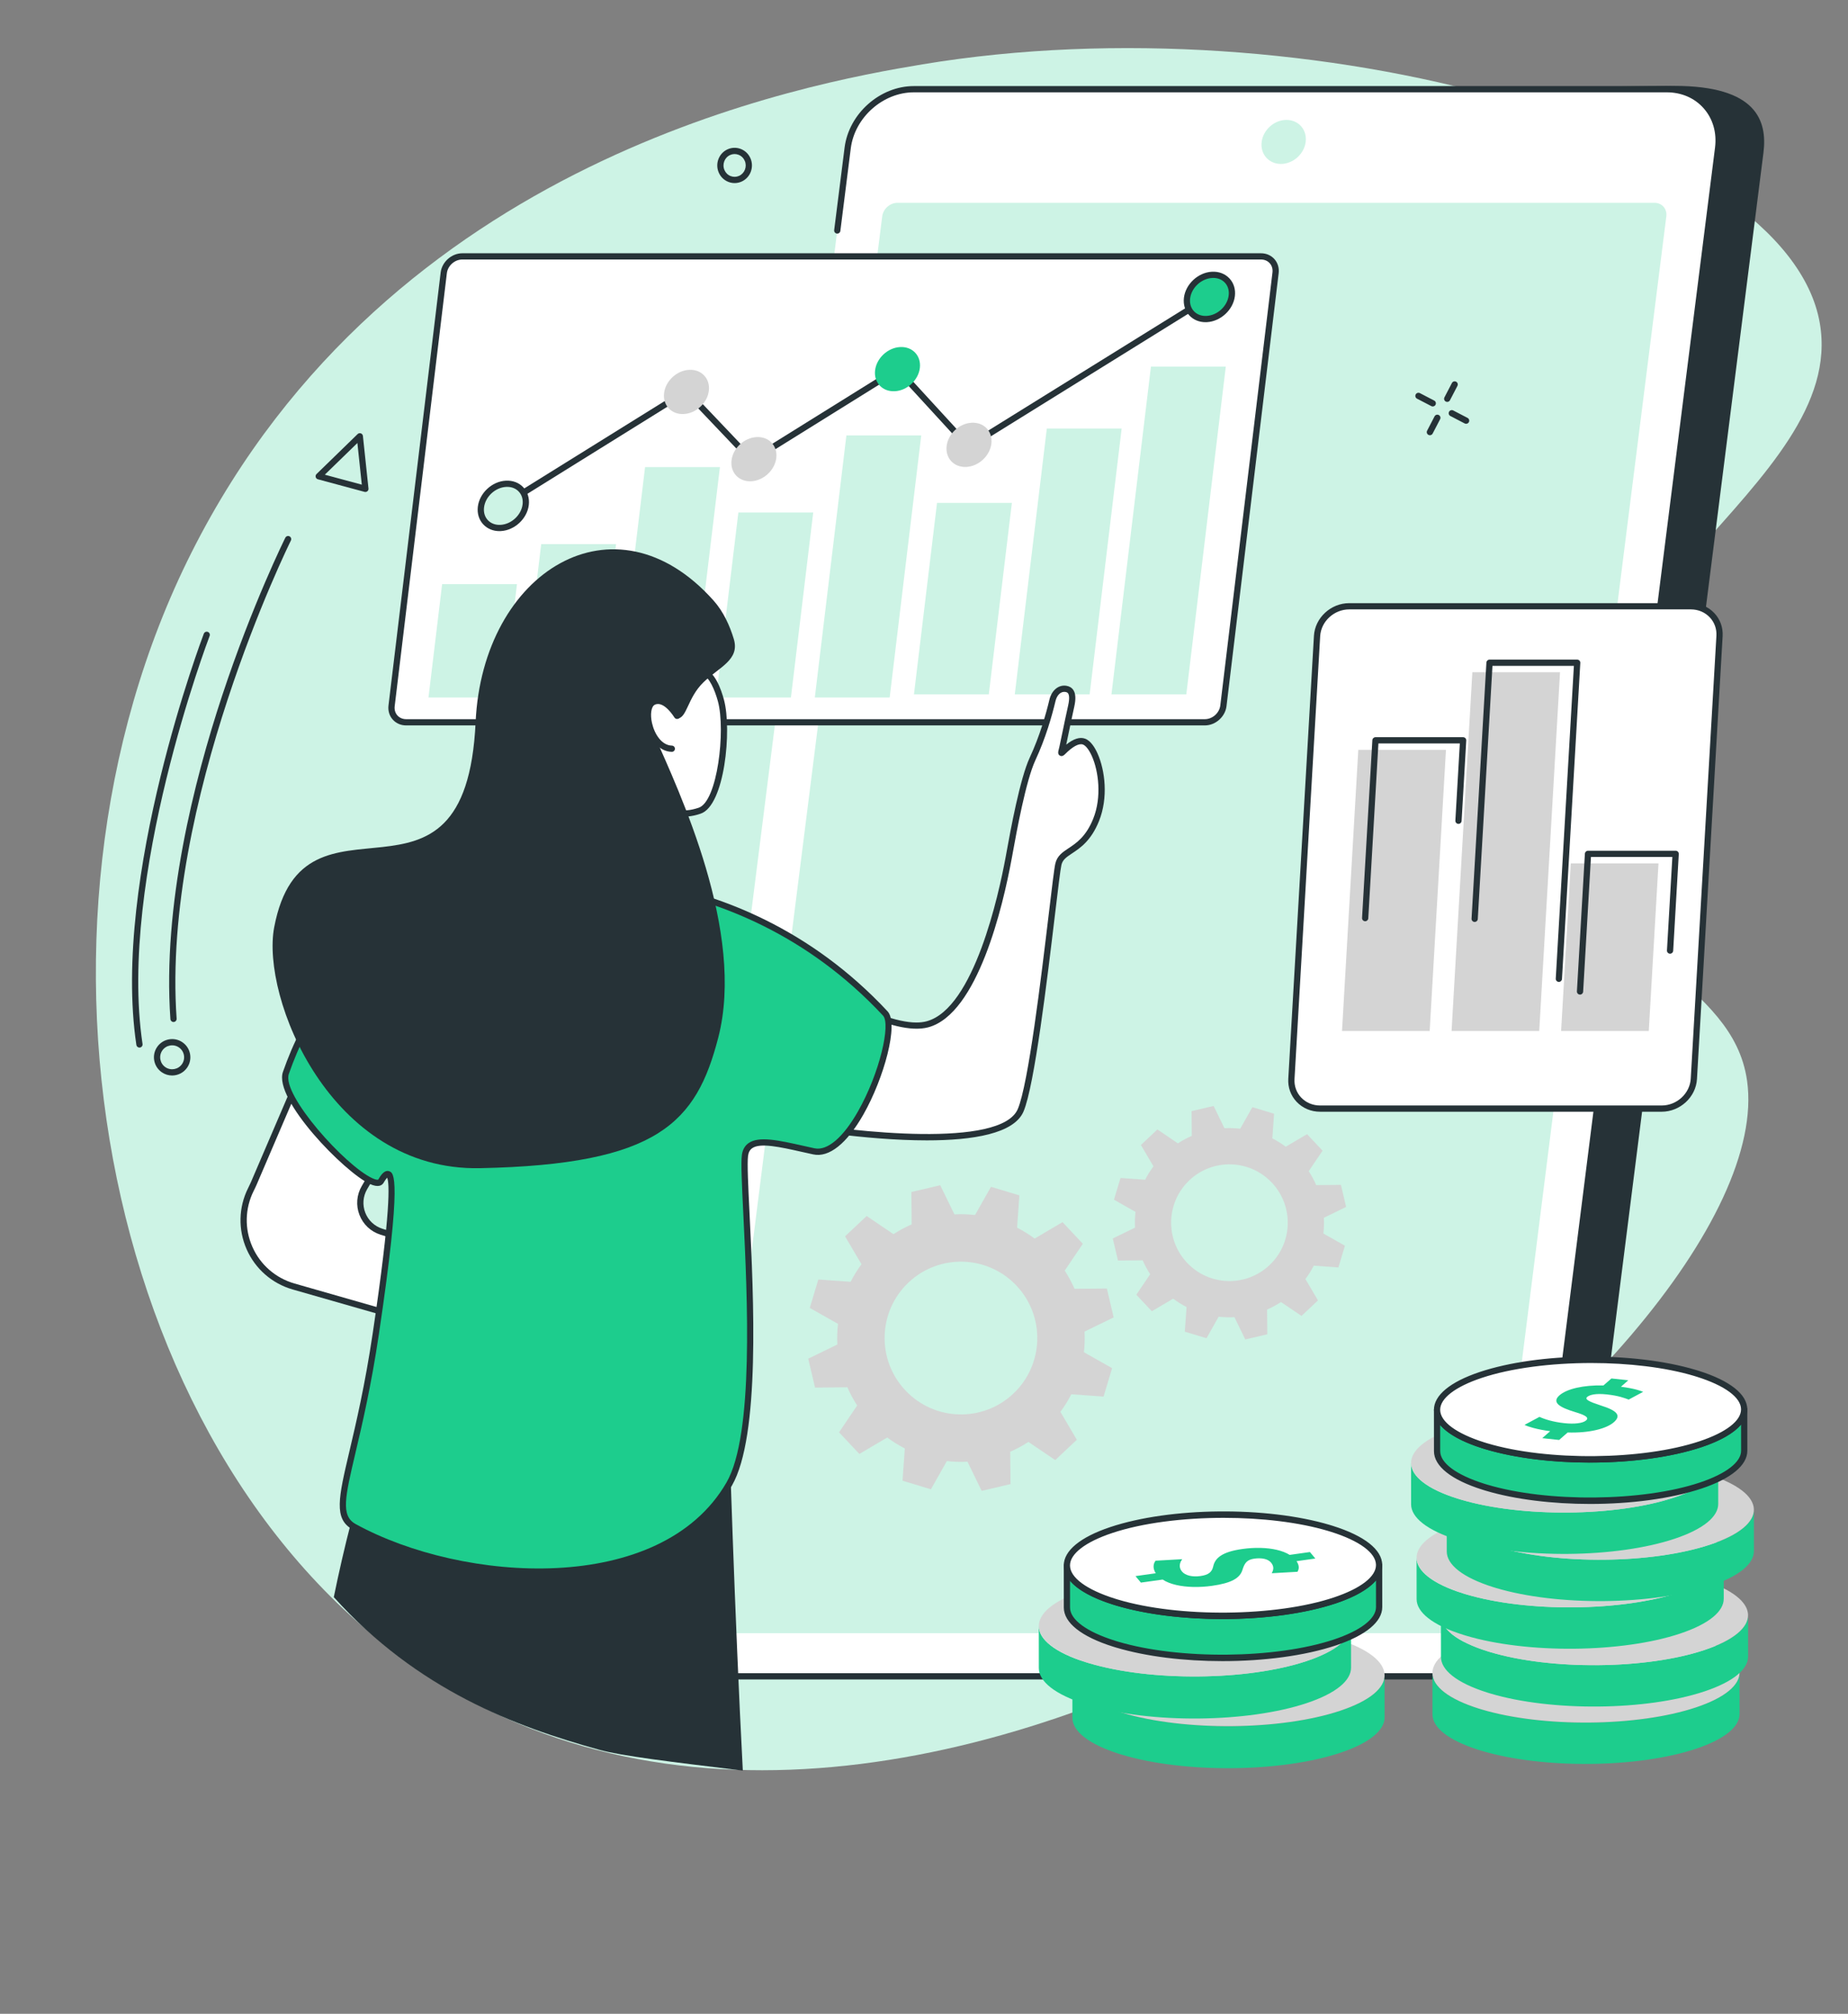
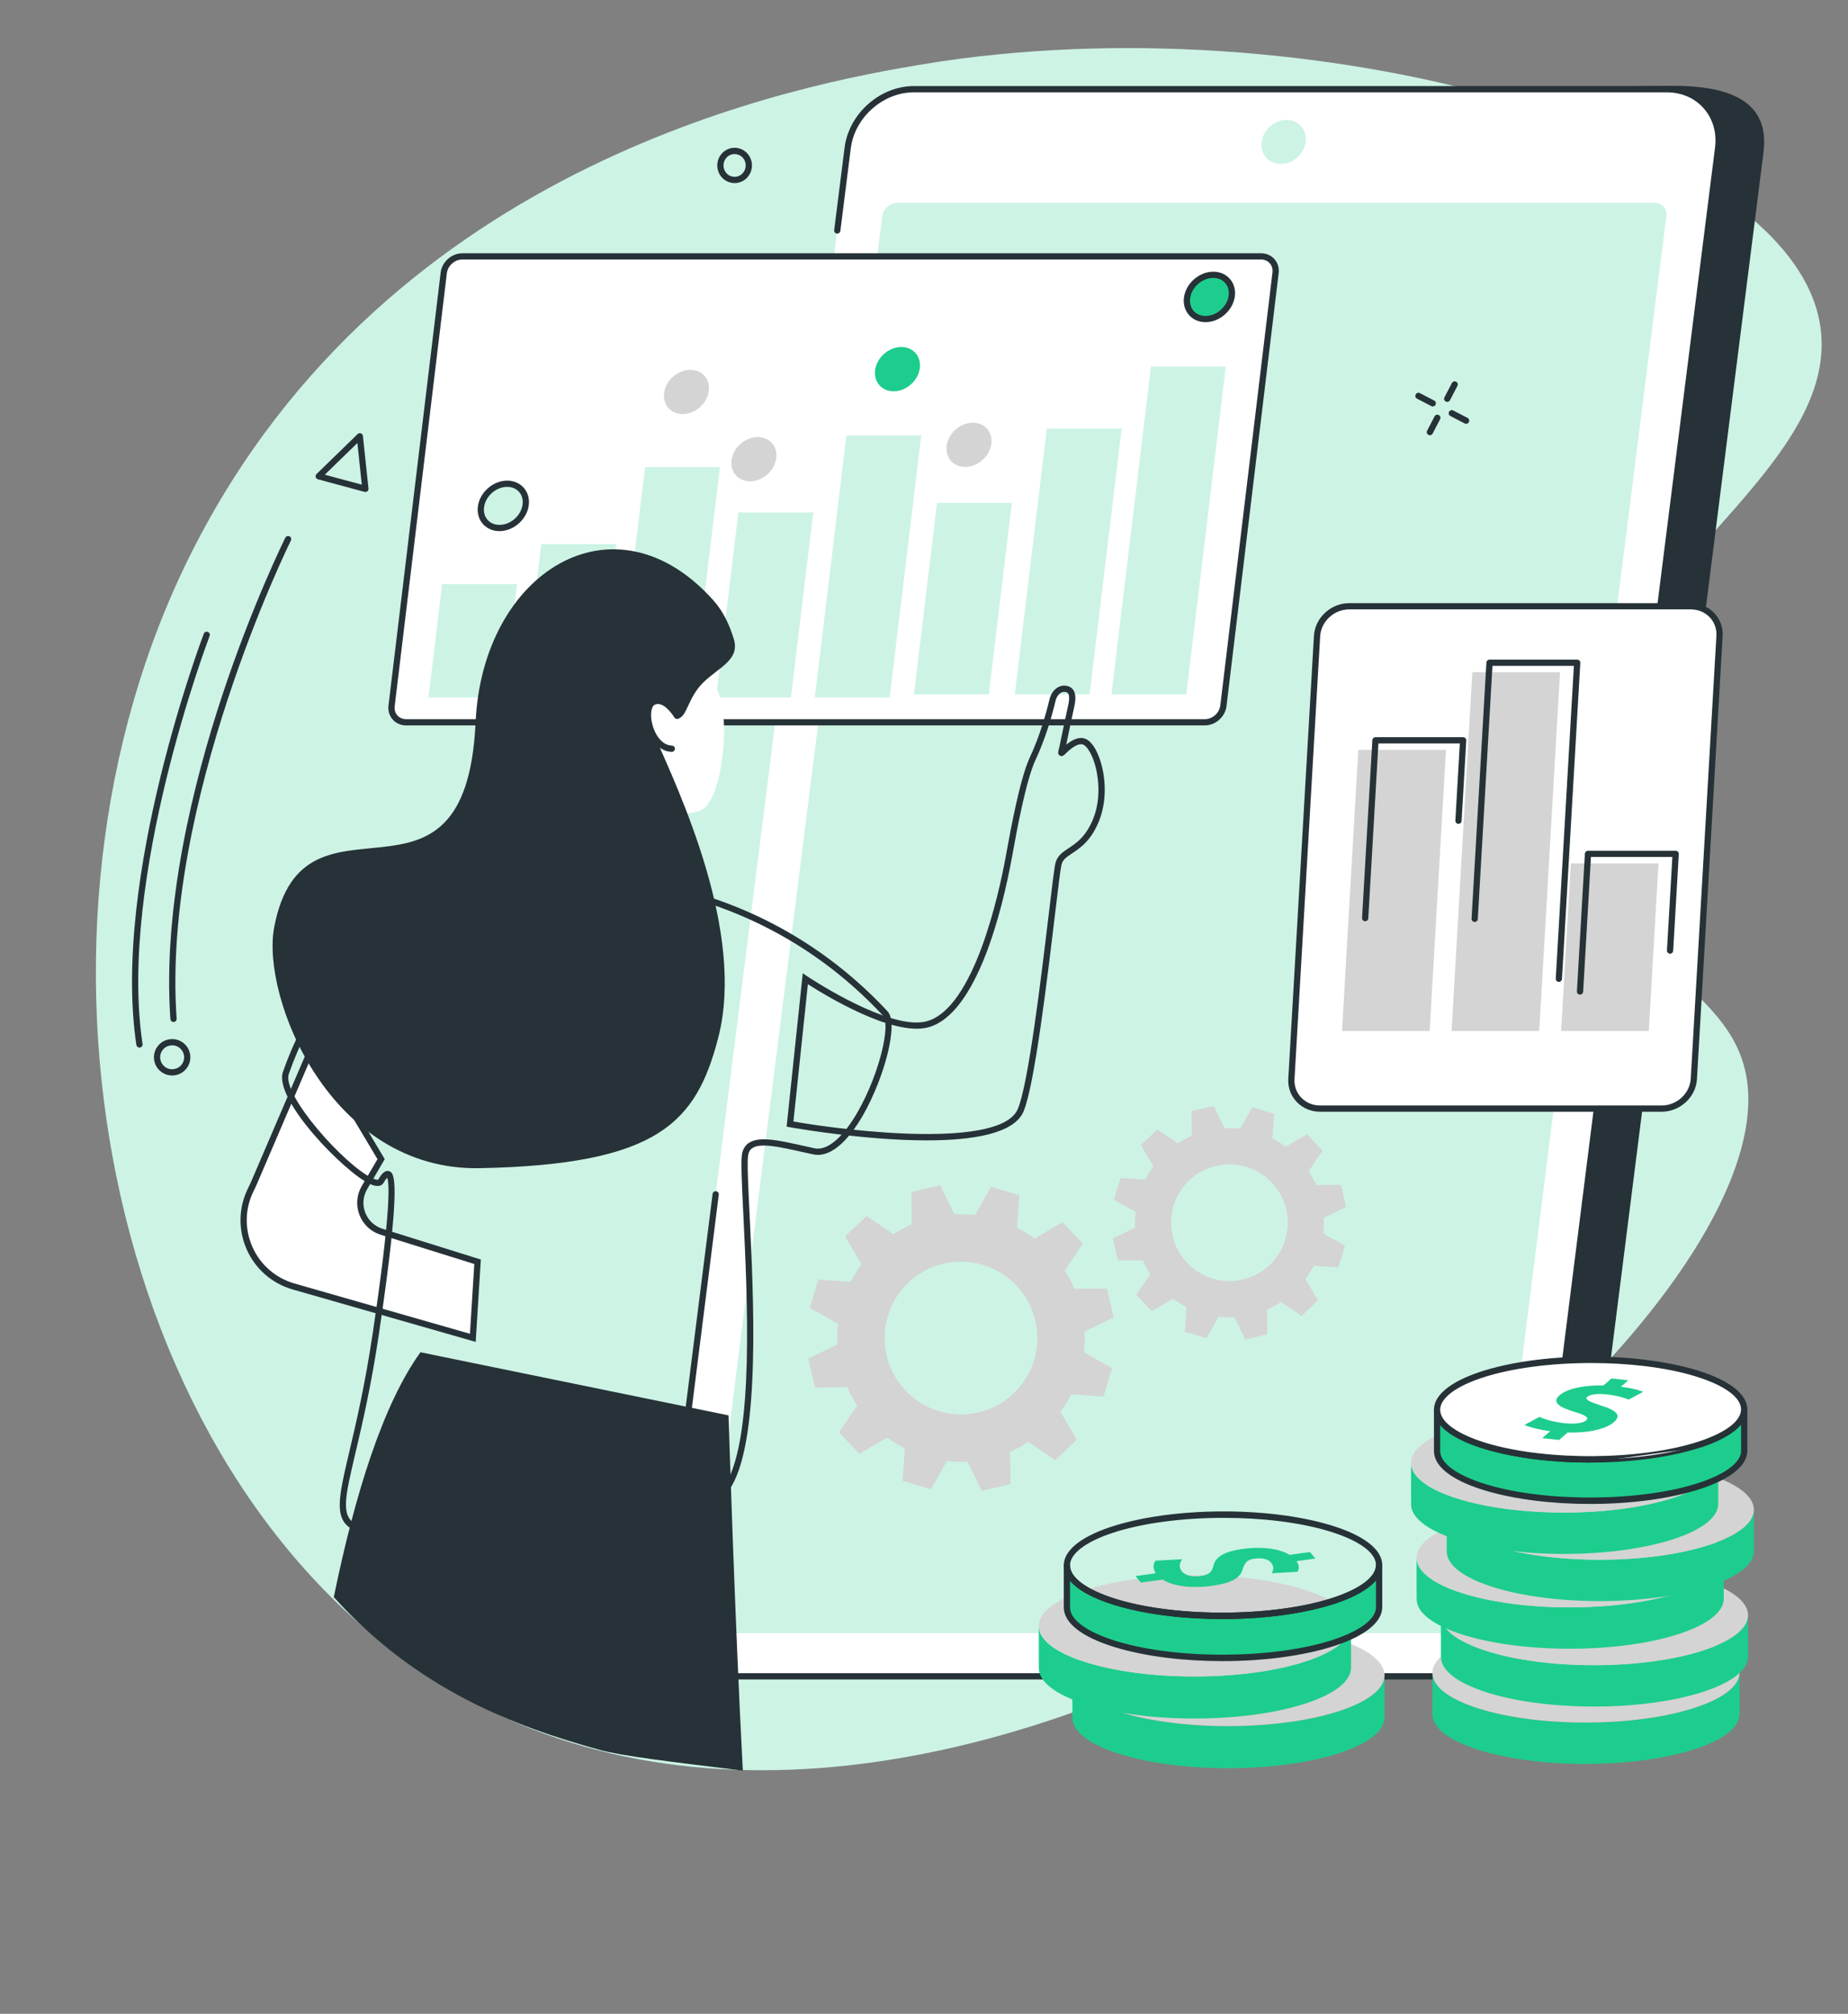
<svg xmlns="http://www.w3.org/2000/svg" fill="#263237" height="2136.4" preserveAspectRatio="xMidYMid meet" version="1" viewBox="230.4 285.0 1960.9 2136.4" width="1960.9" zoomAndPan="magnify">
  <rect x="230.4" y="285.0" width="1960.9" height="2136.4" fill="#808080" stroke="none" />
  <g>
    <g id="change1_1">
      <path d="M 1209.43 353.23 C 1086.289 373.695 644.309 452.633 433.699 870.961 C 230.449 1274.691 341.125 1840.961 686.125 2063.801 C 1239.82 2421.441 2125.125 1718.852 2084.195 1431.441 C 2068.867 1323.82 1928.102 1305.449 1904.441 1158.492 C 1867.031 926.145 2191.301 800.637 2161.379 627.816 C 2126.848 428.375 1619.867 285.043 1209.43 353.23" fill="#cdf3e5" />
    </g>
    <g id="change2_1">
      <path d="M 1834.637 2063.379 L 1793.762 2066.359 L 1035.691 2063.379 C 1001.262 2063.379 976.875 2035.559 981.223 2001.238 L 1177.941 447.109 C 1182.293 412.789 1213.723 384.969 1248.152 384.969 L 2006.996 376.109 C 2094.09 376.109 2105.91 412.789 2101.57 447.109 L 1904.844 2001.238 C 1900.504 2035.559 1869.062 2063.379 1834.637 2063.379" fill="inherit" />
    </g>
    <g id="change3_1">
      <path d="M 1786.562 2063.379 L 987.617 2063.379 C 953.188 2063.379 928.801 2035.469 933.145 2001.039 L 1129.871 441.969 C 1134.211 407.547 1165.652 379.629 1200.07 379.629 L 1999.027 379.629 C 2033.445 379.629 2057.836 407.547 2053.492 441.969 L 1856.766 2001.039 C 1852.422 2035.469 1820.992 2063.379 1786.562 2063.379" fill="#ffffff" />
    </g>
    <g id="change1_2">
      <path d="M 978.672 2003.191 L 1166.508 514.543 C 1167.508 506.594 1174.77 500.152 1182.719 500.152 L 1985.957 500.152 C 1993.91 500.152 1999.539 506.594 1998.523 514.543 L 1810.684 2003.191 C 1809.691 2011.141 1802.438 2017.582 1794.488 2017.582 L 991.246 2017.582 C 983.301 2017.582 977.668 2011.141 978.672 2003.191" fill="#cdf3e5" />
    </g>
    <g id="change1_3">
      <path d="M 1589.547 458.914 C 1576.648 458.914 1567.516 448.461 1569.133 435.562 C 1570.77 422.668 1582.543 412.215 1595.441 412.215 C 1608.336 412.215 1617.469 422.668 1615.844 435.562 C 1614.219 448.461 1602.445 458.914 1589.547 458.914" fill="#cdf3e5" />
    </g>
    <g id="change2_2">
      <path d="M 1786.559 2066.688 L 987.621 2066.688 C 970.098 2066.688 954.434 2059.871 943.516 2047.488 C 932.477 2034.969 927.629 2018.328 929.863 2000.629 L 986.52 1551.617 C 986.75 1549.797 988.387 1548.527 990.219 1548.75 C 992.031 1548.98 993.316 1550.629 993.086 1552.449 L 936.43 2001.461 C 934.438 2017.25 938.715 2032.039 948.48 2043.109 C 958.121 2054.051 972.023 2060.07 987.621 2060.07 L 1786.559 2060.07 C 1819.328 2060.07 1849.359 2033.41 1853.488 2000.629 L 2050.211 441.555 C 2052.203 425.766 2047.93 410.977 2038.156 399.902 C 2028.516 388.961 2014.613 382.941 1999.02 382.941 L 1200.07 382.941 C 1167.312 382.941 1137.293 409.609 1133.152 442.391 L 1122.102 529.93 C 1121.883 531.742 1120.23 533.02 1118.414 532.809 C 1116.59 532.574 1115.312 530.922 1115.543 529.109 L 1126.59 441.555 C 1131.133 405.586 1164.09 376.32 1200.07 376.32 L 1999.02 376.32 C 2016.543 376.32 2032.203 383.137 2043.121 395.527 C 2054.156 408.047 2059.016 424.684 2056.777 442.379 L 1860.055 2001.461 C 1855.508 2037.43 1822.547 2066.688 1786.559 2066.688" fill="inherit" />
    </g>
    <g id="change3_2">
      <path d="M 2024.465 928.168 L 1662.082 928.168 C 1644.219 928.168 1628.934 942.297 1627.922 959.727 L 1600.691 1429.547 C 1599.684 1446.969 1613.344 1461.098 1631.191 1461.098 L 1993.574 1461.098 C 2011.434 1461.098 2026.734 1446.969 2027.742 1429.547 L 2054.977 959.727 C 2055.984 942.297 2042.324 928.168 2024.465 928.168" fill="#ffffff" />
    </g>
    <g id="change2_3">
      <path d="M 1662.086 931.48 C 1645.969 931.48 1632.141 944.238 1631.219 959.914 L 1603.996 1429.738 C 1603.57 1437.109 1606.07 1444.07 1611.031 1449.328 C 1616.188 1454.789 1623.348 1457.789 1631.191 1457.789 L 1993.578 1457.789 C 2009.684 1457.789 2023.527 1445.039 2024.438 1429.359 L 2051.668 959.535 C 2052.098 952.16 2049.598 945.199 2044.633 939.945 C 2039.48 934.488 2032.332 931.48 2024.461 931.48 Z M 1993.578 1464.406 L 1631.191 1464.406 C 1621.504 1464.406 1612.637 1460.668 1606.207 1453.867 C 1599.992 1447.27 1596.848 1438.566 1597.391 1429.359 L 1624.609 959.535 C 1625.723 940.41 1642.535 924.863 1662.086 924.863 L 2024.461 924.863 C 2034.16 924.863 2043.027 928.602 2049.445 935.398 C 2055.672 942.004 2058.805 950.707 2058.273 959.914 L 2031.043 1429.738 C 2029.93 1448.859 2013.133 1464.406 1993.578 1464.406" fill="inherit" />
    </g>
    <g id="change4_1">
      <path d="M 1747.414 1378.773 L 1654.395 1378.773 L 1671.684 1080.484 L 1764.703 1080.484 L 1747.414 1378.773" fill="#d4d4d4" />
    </g>
    <g id="change4_2">
      <path d="M 1863.668 1378.77 L 1770.645 1378.77 L 1792.707 998.16 L 1885.73 998.16 L 1863.668 1378.77" fill="#d4d4d4" />
    </g>
    <g id="change4_3">
      <path d="M 1979.91 1378.773 L 1886.883 1378.773 L 1897.188 1200.941 L 1990.215 1200.941 L 1979.91 1378.773" fill="#d4d4d4" />
    </g>
    <g id="change2_4">
      <path d="M 1678.977 1262.324 C 1678.91 1262.324 1678.844 1262.312 1678.777 1262.312 C 1676.961 1262.215 1675.559 1260.648 1675.668 1258.828 L 1686.594 1070.195 C 1686.703 1068.441 1688.148 1067.082 1689.902 1067.082 L 1782.922 1067.082 C 1783.828 1067.082 1784.707 1067.453 1785.332 1068.113 C 1785.957 1068.781 1786.285 1069.68 1786.23 1070.59 L 1781.289 1155.926 C 1781.176 1157.746 1779.598 1159.102 1777.781 1159.039 C 1775.961 1158.93 1774.57 1157.359 1774.68 1155.543 L 1779.414 1073.691 L 1693.023 1073.691 L 1682.273 1259.199 C 1682.176 1260.965 1680.719 1262.324 1678.977 1262.324" fill="inherit" />
    </g>
    <g id="change2_5">
      <path d="M 1884.5 1326.699 C 1884.441 1326.699 1884.371 1326.699 1884.312 1326.688 C 1882.5 1326.582 1881.098 1325.012 1881.203 1323.188 L 1900.438 991.375 L 1814.047 991.375 L 1798.473 1259.953 C 1798.367 1261.766 1796.777 1263.16 1794.977 1263.066 C 1793.152 1262.961 1791.758 1261.395 1791.863 1259.566 L 1807.613 987.879 C 1807.719 986.133 1809.168 984.766 1810.914 984.766 L 1903.949 984.766 C 1904.852 984.766 1905.727 985.141 1906.348 985.805 C 1906.98 986.461 1907.297 987.352 1907.25 988.262 L 1887.801 1323.574 C 1887.707 1325.328 1886.246 1326.699 1884.5 1326.699" fill="inherit" />
    </g>
    <g id="change2_6">
      <path d="M 1906.961 1340.156 C 1906.898 1340.156 1906.836 1340.156 1906.762 1340.156 C 1904.949 1340.047 1903.539 1338.477 1903.652 1336.656 L 1912.117 1190.641 C 1912.219 1188.902 1913.66 1187.531 1915.414 1187.531 L 2008.449 1187.531 C 2009.352 1187.531 2010.227 1187.902 2010.844 1188.57 C 2011.473 1189.223 2011.793 1190.125 2011.746 1191.039 L 2005.797 1293.629 C 2005.699 1295.457 2004.105 1296.828 2002.305 1296.738 C 2000.488 1296.637 1999.082 1295.066 1999.195 1293.246 L 2004.934 1194.148 L 1918.547 1194.148 L 1910.266 1337.035 C 1910.156 1338.797 1908.699 1340.156 1906.961 1340.156" fill="inherit" />
    </g>
    <g id="change4_4">
      <path d="M 1194.559 1645.441 C 1227.148 1614.789 1278.41 1616.398 1309.059 1649.012 C 1339.711 1681.629 1338.141 1732.91 1305.551 1763.559 C 1272.961 1794.199 1221.699 1792.602 1191.051 1759.98 C 1160.398 1727.359 1161.98 1676.078 1194.559 1645.441 Z M 1120.711 1804.52 L 1142.262 1827.461 L 1171.871 1810.012 C 1177.809 1814.43 1184.031 1818.309 1190.488 1821.602 L 1188.07 1855.852 L 1218.199 1864.941 L 1235.109 1835.012 C 1242.371 1835.84 1249.691 1836.07 1256.988 1835.691 L 1272.039 1866.621 L 1302.66 1859.43 L 1302.34 1825.09 C 1308.988 1822.211 1315.441 1818.73 1321.641 1814.691 L 1350.109 1833.961 L 1373.031 1812.398 L 1355.578 1782.781 C 1359.988 1776.84 1363.859 1770.621 1367.141 1764.16 L 1401.379 1766.602 L 1410.449 1736.461 L 1380.531 1719.531 C 1381.359 1712.262 1381.578 1704.941 1381.199 1697.641 L 1412.102 1682.602 L 1404.898 1651.961 L 1370.57 1652.262 C 1367.691 1645.609 1364.211 1639.16 1360.172 1632.949 L 1379.398 1604.469 L 1357.852 1581.531 L 1328.25 1598.98 C 1322.301 1594.559 1316.078 1590.68 1309.629 1587.398 L 1312.039 1553.141 L 1281.922 1544.051 L 1265.012 1573.98 C 1257.738 1573.148 1250.422 1572.922 1243.121 1573.301 L 1228.078 1542.371 L 1197.449 1549.559 L 1197.77 1583.898 C 1191.121 1586.781 1184.672 1590.262 1178.469 1594.301 L 1150 1575.039 L 1127.078 1596.59 L 1144.539 1626.211 C 1140.121 1632.148 1136.25 1638.379 1132.969 1644.828 L 1098.73 1642.391 L 1089.66 1672.531 L 1119.578 1689.461 C 1118.762 1696.73 1118.531 1704.051 1118.91 1711.359 L 1088.012 1726.391 L 1095.219 1757.031 L 1129.539 1756.73 C 1132.422 1763.379 1135.91 1769.84 1139.949 1776.039 L 1120.711 1804.52" fill="#d4d4d4" />
    </g>
    <g id="change4_5">
      <path d="M 1492.562 1537.008 C 1517.465 1513.609 1556.621 1514.828 1580.027 1539.746 C 1603.453 1564.668 1602.242 1603.836 1577.352 1627.25 C 1552.461 1650.66 1513.293 1649.438 1489.887 1624.52 C 1466.469 1599.598 1467.672 1560.418 1492.562 1537.008 Z M 1436.145 1658.539 L 1452.609 1676.07 L 1475.223 1662.738 C 1479.762 1666.117 1484.512 1669.078 1489.449 1671.59 L 1487.605 1697.758 L 1510.625 1704.699 L 1523.527 1681.84 C 1529.086 1682.48 1534.672 1682.648 1540.25 1682.359 L 1551.75 1705.988 L 1575.145 1700.488 L 1574.898 1674.258 C 1579.988 1672.059 1584.902 1669.398 1589.645 1666.32 L 1611.402 1681.027 L 1628.914 1664.57 L 1615.574 1641.938 C 1618.941 1637.398 1621.906 1632.637 1624.418 1627.707 L 1650.562 1629.578 L 1657.492 1606.547 L 1634.637 1593.617 C 1635.266 1588.07 1635.43 1582.469 1635.145 1576.887 L 1658.754 1565.41 L 1653.258 1541.996 L 1627.023 1542.23 C 1624.824 1537.148 1622.16 1532.219 1619.074 1527.469 L 1633.77 1505.719 L 1617.305 1488.188 L 1594.691 1501.52 C 1590.152 1498.148 1585.402 1495.188 1580.465 1492.668 L 1582.309 1466.504 L 1559.289 1459.555 L 1546.387 1482.43 C 1540.828 1481.789 1535.242 1481.605 1529.664 1481.902 L 1518.168 1458.281 L 1494.77 1463.77 L 1495.016 1490 C 1489.938 1492.199 1485.012 1494.859 1480.27 1497.949 L 1458.512 1483.227 L 1441 1499.699 L 1454.34 1522.328 C 1450.973 1526.867 1448.012 1531.617 1445.508 1536.547 L 1419.352 1534.688 L 1412.422 1557.707 L 1435.281 1570.648 C 1434.648 1576.199 1434.484 1581.789 1434.77 1587.367 L 1411.16 1598.859 L 1416.676 1622.27 L 1442.891 1622.039 C 1445.09 1627.117 1447.754 1632.047 1450.84 1636.789 L 1436.145 1658.539" fill="#d4d4d4" />
    </g>
    <g id="change3_3">
      <path d="M 1508.836 1051.266 L 661.398 1051.266 C 651.684 1051.266 644.754 1043.445 645.914 1033.805 L 701.27 574.465 C 702.43 564.812 711.25 556.992 720.965 556.992 L 1568.402 556.992 C 1578.117 556.992 1585.055 564.812 1583.887 574.465 L 1528.527 1033.805 C 1527.371 1043.445 1518.551 1051.266 1508.836 1051.266" fill="#ffffff" />
    </g>
    <g id="change2_7">
      <path d="M 720.961 560.297 C 712.883 560.297 705.52 566.828 704.555 574.863 L 649.203 1034.184 C 648.754 1037.91 649.77 1041.383 652.059 1043.965 C 654.348 1046.543 657.664 1047.965 661.398 1047.965 L 1508.84 1047.965 C 1516.922 1047.965 1524.277 1041.434 1525.258 1033.395 L 1580.602 574.066 C 1581.055 570.352 1580.027 566.875 1577.734 564.297 C 1575.453 561.719 1572.137 560.297 1568.398 560.297 Z M 1508.84 1054.578 L 661.398 1054.578 C 655.742 1054.578 650.668 1052.371 647.105 1048.344 C 643.543 1044.332 641.953 1039.02 642.633 1033.395 L 697.984 574.066 C 699.336 562.828 709.645 553.684 720.961 553.684 L 1568.398 553.684 C 1574.059 553.684 1579.133 555.891 1582.703 559.902 C 1586.262 563.926 1587.848 569.242 1587.168 574.863 L 1531.824 1034.184 C 1530.461 1045.434 1520.156 1054.578 1508.84 1054.578" fill="inherit" />
    </g>
    <g id="change1_4">
      <path d="M 864.484 1024.965 L 785.066 1024.965 L 804.676 862.258 L 884.094 862.258 L 864.484 1024.965" fill="#cdf3e5" />
    </g>
    <g id="change1_5">
      <path d="M 764.465 1024.969 L 685.047 1024.969 L 699.539 904.711 L 778.957 904.711 L 764.465 1024.969" fill="#cdf3e5" />
    </g>
    <g id="change1_6">
      <path d="M 964.848 1024.98 L 885.43 1024.98 L 914.887 780.531 L 994.305 780.531 L 964.848 1024.98" fill="#cdf3e5" />
    </g>
    <g id="change1_7">
      <path d="M 1069.645 1024.965 L 990.227 1024.965 L 1013.875 828.727 L 1093.297 828.727 L 1069.645 1024.965" fill="#cdf3e5" />
    </g>
    <g id="change1_8">
      <path d="M 1174.426 1024.969 L 1095.008 1024.969 L 1128.512 746.918 L 1207.926 746.918 L 1174.426 1024.969" fill="#cdf3e5" />
    </g>
    <g id="change1_9">
      <path d="M 1279.605 1021.68 L 1200.191 1021.68 L 1224.672 818.508 L 1304.094 818.508 L 1279.605 1021.68" fill="#cdf3e5" />
    </g>
    <g id="change1_10">
      <path d="M 1386.598 1021.676 L 1307.176 1021.676 L 1341.176 739.617 L 1420.586 739.617 L 1386.598 1021.676" fill="#cdf3e5" />
    </g>
    <g id="change1_11">
      <path d="M 1489.176 1021.684 L 1409.754 1021.684 L 1451.664 673.879 L 1531.086 673.879 L 1489.176 1021.684" fill="#cdf3e5" />
    </g>
    <g id="change2_8">
-       <path d="M 763.852 824.551 C 762.746 824.551 761.664 823.992 761.039 822.988 C 760.074 821.434 760.551 819.391 762.105 818.434 L 956.863 697.305 C 958.195 696.477 959.926 696.695 961.012 697.84 L 1028.66 769.016 L 1181.184 674.062 C 1182.539 673.223 1184.289 673.465 1185.375 674.633 L 1258.617 754.465 L 1511.945 597.199 C 1513.488 596.242 1515.531 596.719 1516.5 598.273 C 1517.461 599.828 1516.992 601.859 1515.438 602.828 L 1259.773 761.543 C 1258.418 762.383 1256.668 762.137 1255.582 760.969 L 1182.352 681.141 L 1029.871 776.059 C 1028.531 776.887 1026.801 776.668 1025.723 775.523 L 958.07 704.348 L 765.598 824.051 C 765.055 824.391 764.449 824.551 763.852 824.551" fill="inherit" />
-     </g>
+       </g>
    <g id="change4_6">
      <path d="M 982.543 699.551 C 980.98 712.496 969.086 723.535 955.973 724.23 C 942.859 724.91 933.492 714.969 935.055 702.023 C 936.613 689.082 948.508 678.031 961.621 677.348 C 974.734 676.664 984.102 686.598 982.543 699.551" fill="#d4d4d4" />
    </g>
    <g id="change5_1">
      <path d="M 1206.445 675.379 C 1204.879 688.32 1192.98 699.371 1179.879 700.051 C 1166.762 700.73 1157.391 690.805 1158.953 677.848 C 1160.52 664.902 1172.418 653.863 1185.523 653.172 C 1198.637 652.492 1208.008 662.434 1206.445 675.379" fill="#1dcd8d" />
    </g>
    <g id="change4_7">
      <path d="M 1054.117 770.879 C 1052.555 783.82 1040.656 794.867 1027.547 795.555 C 1014.426 796.234 1005.066 786.301 1006.625 773.352 C 1008.188 760.41 1020.078 749.359 1033.195 748.684 C 1046.305 747.996 1055.676 757.938 1054.117 770.879" fill="#d4d4d4" />
    </g>
    <g id="change1_12">
      <path d="M 788.211 820.43 C 786.652 833.371 774.758 844.422 761.645 845.102 C 748.531 845.789 739.164 835.848 740.723 822.906 C 742.285 809.965 754.18 798.914 767.293 798.227 C 780.406 797.547 789.77 807.488 788.211 820.43" fill="#cdf3e5" />
    </g>
    <g id="change2_9">
      <path d="M 768.562 801.504 C 768.199 801.504 767.832 801.516 767.461 801.535 C 755.902 802.145 745.383 811.906 744.008 823.309 C 743.375 828.551 744.809 833.344 748.043 836.809 C 751.32 840.312 756.082 842.082 761.469 841.809 C 773.027 841.203 783.551 831.441 784.926 820.035 C 785.555 814.793 784.125 810 780.887 806.539 C 777.836 803.273 773.492 801.504 768.562 801.504 Z M 760.355 848.453 C 753.578 848.453 747.531 845.953 743.207 841.328 C 738.617 836.41 736.566 829.734 737.438 822.516 C 739.176 808.066 752.492 795.688 767.117 794.934 C 774.488 794.547 781.09 797.059 785.723 802.02 C 790.312 806.934 792.363 813.609 791.496 820.832 C 789.754 835.281 776.438 847.656 761.812 848.41 C 761.324 848.441 760.836 848.453 760.355 848.453" fill="inherit" />
    </g>
    <g id="change4_8">
      <path d="M 1282.348 755.672 C 1280.785 768.617 1268.891 779.668 1255.785 780.348 C 1242.664 781.031 1233.309 771.09 1234.871 758.145 C 1236.43 745.199 1248.312 734.152 1261.422 733.469 C 1274.551 732.785 1283.906 742.73 1282.348 755.672" fill="#d4d4d4" />
    </g>
    <g id="change5_2">
      <path d="M 1537.426 598.789 C 1535.871 611.727 1523.98 622.773 1510.855 623.457 C 1497.754 624.145 1488.379 614.203 1489.938 601.254 C 1491.496 588.316 1503.395 577.27 1516.512 576.582 C 1529.625 575.898 1538.984 585.84 1537.426 598.789" fill="#1dcd8d" />
    </g>
    <g id="change2_10">
      <path d="M 1517.789 579.848 C 1517.422 579.848 1517.066 579.859 1516.688 579.883 C 1505.125 580.484 1494.602 590.25 1493.23 601.648 C 1492.605 606.887 1494.035 611.688 1497.273 615.148 C 1500.539 618.648 1505.277 620.434 1510.695 620.152 C 1522.258 619.547 1532.777 609.781 1534.148 598.375 C 1534.789 593.137 1533.359 588.348 1530.117 584.883 C 1527.066 581.621 1522.719 579.848 1517.789 579.848 Z M 1509.582 626.797 C 1502.809 626.797 1496.754 624.289 1492.438 619.668 C 1487.84 614.75 1485.793 608.066 1486.656 600.855 C 1488.406 586.41 1501.707 574.031 1516.344 573.273 C 1523.699 572.883 1530.309 575.402 1534.953 580.367 C 1539.543 585.273 1541.598 591.953 1540.723 599.164 C 1538.984 613.613 1525.66 625.992 1511.047 626.762 C 1510.551 626.785 1510.066 626.797 1509.582 626.797" fill="inherit" />
    </g>
    <g id="change2_11">
      <path d="M 1005.16 449.434 C 999.188 452.125 996.469 459.285 999.113 465.398 C 1000.398 468.379 1002.738 470.664 1005.711 471.812 C 1008.617 472.938 1011.777 472.863 1014.609 471.586 C 1020.59 468.895 1023.309 461.734 1020.66 455.621 C 1019.379 452.641 1017.027 450.355 1014.059 449.207 C 1011.168 448.082 1008.008 448.156 1005.16 449.434 Z M 1009.898 479.227 C 1007.68 479.227 1005.449 478.812 1003.316 477.988 C 998.68 476.184 995.027 472.648 993.035 468.023 C 988.969 458.602 993.195 447.551 1002.449 443.395 C 1006.918 441.387 1011.898 441.262 1016.457 443.031 C 1021.098 444.836 1024.746 448.371 1026.738 452.996 C 1030.809 462.418 1026.578 473.469 1017.328 477.625 C 1014.949 478.699 1012.418 479.227 1009.898 479.227" fill="inherit" />
    </g>
    <g id="change2_12">
      <path d="M 414.512 1369.219 C 412.793 1369.219 411.34 1367.887 411.215 1366.137 C 402.719 1245.605 436.332 1113.172 466.027 1023.27 C 498.176 925.965 532.801 856.152 533.145 855.465 C 533.961 853.828 535.945 853.16 537.582 853.98 C 539.219 854.801 539.883 856.777 539.07 858.414 C 537.691 861.176 401.691 1136.973 417.816 1365.672 C 417.945 1367.492 416.57 1369.078 414.75 1369.207 C 414.672 1369.219 414.59 1369.219 414.512 1369.219" fill="inherit" />
    </g>
    <g id="change2_13">
      <path d="M 378.367 1396.352 C 376.758 1396.352 375.344 1395.172 375.102 1393.531 C 348.496 1215.809 445.68 959.84 446.664 957.281 C 447.32 955.57 449.234 954.719 450.941 955.371 C 452.645 956.031 453.496 957.941 452.844 959.648 C 451.863 962.199 355.301 1216.559 381.645 1392.551 C 381.914 1394.359 380.672 1396.039 378.863 1396.309 C 378.695 1396.34 378.531 1396.352 378.367 1396.352" fill="inherit" />
    </g>
    <g id="change2_14">
      <path d="M 405.871 1417.129 C 411.648 1421.09 419.57 1419.621 423.535 1413.84 C 425.457 1411.039 426.172 1407.672 425.551 1404.328 C 424.93 1401 423.051 1398.102 420.25 1396.18 C 414.48 1392.219 406.555 1393.691 402.59 1399.461 C 398.625 1405.238 400.098 1413.16 405.871 1417.129 Z M 413.031 1425.969 C 409.266 1425.969 405.461 1424.871 402.129 1422.578 C 397.875 1419.66 395.008 1415.262 394.066 1410.18 C 393.121 1405.109 394.211 1399.969 397.133 1395.719 C 400.055 1391.461 404.457 1388.602 409.531 1387.66 C 414.605 1386.711 419.742 1387.801 423.996 1390.719 C 428.254 1393.641 431.113 1398.051 432.059 1403.121 C 433 1408.199 431.914 1413.328 428.992 1417.59 C 425.25 1423.039 419.191 1425.969 413.031 1425.969" fill="inherit" />
    </g>
    <g id="change2_15">
      <path d="M 575.055 788.59 L 614.305 799.168 L 609.625 754.973 Z M 618.102 806.934 C 617.812 806.934 617.523 806.891 617.242 806.816 L 567.723 793.469 C 566.57 793.156 565.676 792.262 565.379 791.109 C 565.078 789.957 565.422 788.73 566.273 787.902 L 609.891 745.484 C 610.801 744.59 612.133 744.312 613.324 744.742 C 614.516 745.172 615.355 746.25 615.488 747.508 L 621.395 803.273 C 621.508 804.359 621.082 805.438 620.25 806.137 C 619.645 806.652 618.879 806.934 618.102 806.934" fill="inherit" />
    </g>
    <g id="change2_16">
      <path d="M 1766.031 711.363 C 1765.52 711.363 1764.996 711.238 1764.508 710.984 C 1762.887 710.141 1762.254 708.141 1763.098 706.52 L 1770.996 691.34 C 1771.84 689.707 1773.84 689.086 1775.461 689.93 C 1777.074 690.773 1777.707 692.773 1776.863 694.387 L 1768.961 709.574 C 1768.375 710.707 1767.23 711.363 1766.031 711.363" fill="inherit" />
    </g>
    <g id="change2_17">
      <path d="M 1747.645 746.723 C 1747.133 746.723 1746.609 746.602 1746.121 746.352 C 1744.496 745.512 1743.867 743.508 1744.715 741.887 L 1752.602 726.703 C 1753.453 725.078 1755.445 724.457 1757.059 725.297 C 1758.691 726.137 1759.324 728.141 1758.473 729.762 L 1750.578 744.945 C 1749.988 746.078 1748.844 746.723 1747.645 746.723" fill="inherit" />
    </g>
    <g id="change2_18">
      <path d="M 1750.695 716.199 C 1750.188 716.199 1749.656 716.078 1749.172 715.824 L 1733.984 707.934 C 1732.363 707.086 1731.734 705.086 1732.574 703.465 C 1733.422 701.844 1735.41 701.215 1737.043 702.051 L 1752.227 709.953 C 1753.84 710.793 1754.469 712.789 1753.629 714.41 C 1753.043 715.547 1751.887 716.199 1750.695 716.199" fill="inherit" />
    </g>
    <g id="change2_19">
      <path d="M 1786.066 734.59 C 1785.551 734.59 1785.035 734.469 1784.539 734.215 L 1769.352 726.32 C 1767.738 725.477 1767.102 723.477 1767.957 721.863 C 1768.793 720.238 1770.793 719.609 1772.418 720.445 L 1787.594 728.34 C 1789.219 729.188 1789.855 731.184 1789.008 732.809 C 1788.414 733.941 1787.262 734.59 1786.066 734.59" fill="inherit" />
    </g>
    <g id="change2_20">
      <path d="M 676.547 1719.57 C 637.004 1774.371 607.133 1869.391 584.586 1979.352 C 672.977 2077.711 777.664 2116.941 866.375 2141.309 C 890.688 2148 941.578 2153.969 1018.602 2163.379 C 1010.039 2001.961 1003.449 1786.531 1003.449 1786.531 L 676.547 1719.57" fill="inherit" />
    </g>
    <g id="change3_4">
-       <path d="M 1084.898 1323.359 C 1084.898 1323.359 1173.262 1382.828 1214.57 1371.629 C 1272.691 1355.871 1298.27 1207.809 1300.77 1194.672 C 1303.27 1181.52 1314.469 1114.879 1326.09 1090.012 C 1337 1066.641 1343.648 1042.719 1347.148 1028.012 C 1349.262 1019.148 1355.301 1014.859 1361.289 1015.77 C 1366.551 1016.57 1370.039 1020.691 1367.078 1033.91 C 1363.66 1049.199 1360.621 1064.578 1357.82 1077.66 C 1356.941 1081.781 1355.262 1085.66 1358.16 1082.738 C 1364.898 1075.93 1373.73 1069.238 1380.629 1071.738 C 1393.59 1076.441 1407.41 1120.16 1393.48 1154.789 C 1379.551 1189.41 1357.289 1185.52 1353.441 1201.828 C 1349.59 1218.141 1329.512 1424.949 1313.441 1462.809 C 1290.328 1517.25 1068.699 1477.52 1068.699 1477.52 L 1084.898 1323.359" fill="#ffffff" />
-     </g>
+       </g>
    <g id="change2_21">
      <path d="M 1072.309 1474.789 C 1135.398 1485.781 1292.57 1503.488 1310.391 1461.52 C 1321.641 1435.02 1335.172 1322.039 1343.25 1254.531 C 1346.629 1226.328 1349.059 1205.961 1350.219 1201.07 C 1352.148 1192.879 1357.828 1189.109 1364.398 1184.75 C 1372.578 1179.309 1382.77 1172.539 1390.41 1153.551 C 1399.609 1130.691 1396.109 1103.07 1388.969 1087.09 C 1386.031 1080.512 1382.488 1075.941 1379.5 1074.852 C 1375.289 1073.328 1368.551 1076.961 1360.512 1085.07 C 1359.699 1085.879 1357.559 1088.051 1355.031 1086.609 C 1352.48 1085.148 1353.18 1082.449 1353.941 1079.59 C 1354.148 1078.781 1354.391 1077.879 1354.578 1076.969 C 1355.609 1072.16 1356.672 1067.039 1357.77 1061.73 C 1359.691 1052.461 1361.68 1042.879 1363.852 1033.191 C 1365.672 1025.039 1364.59 1021.828 1363.781 1020.648 C 1363.371 1020.051 1362.66 1019.328 1360.789 1019.039 C 1356.09 1018.32 1351.93 1022.238 1350.371 1028.781 C 1346.59 1044.66 1339.82 1068.422 1329.078 1091.41 C 1318.969 1113.07 1308.969 1168.141 1305.199 1188.859 C 1304.699 1191.602 1304.309 1193.789 1304.02 1195.289 L 1303.699 1196.988 C 1294.672 1245.711 1267.98 1360.57 1215.43 1374.828 C 1178.172 1384.93 1106.559 1341.262 1087.629 1329.09 Z M 1213.871 1494.789 C 1147.59 1494.789 1073.41 1481.719 1068.109 1480.781 L 1065.078 1480.23 L 1082.191 1317.539 L 1086.75 1320.609 C 1087.551 1321.148 1160.309 1369.75 1202.809 1369.75 C 1206.719 1369.75 1210.379 1369.34 1213.699 1368.441 C 1263.988 1354.801 1290.32 1232.84 1297.191 1195.789 L 1297.52 1194.051 C 1297.801 1192.559 1298.199 1190.398 1298.691 1187.68 C 1302.5 1166.719 1312.609 1111.051 1323.09 1088.609 C 1333.59 1066.121 1340.219 1042.828 1343.93 1027.25 C 1346.301 1017.328 1353.629 1011.262 1361.781 1012.5 C 1365.07 1013 1367.578 1014.488 1369.238 1016.922 C 1371.789 1020.648 1372.141 1026.441 1370.309 1034.641 C 1368.148 1044.27 1366.172 1053.828 1364.25 1063.078 C 1363.398 1067.18 1362.578 1071.16 1361.77 1074.969 C 1369.48 1068.738 1376.18 1066.609 1381.75 1068.629 C 1387.891 1070.852 1392.352 1078.43 1395.012 1084.391 C 1402.961 1102.18 1406.52 1131.238 1396.551 1156.02 C 1388.148 1176.922 1376.539 1184.629 1368.059 1190.262 C 1362 1194.289 1357.988 1196.949 1356.66 1202.59 C 1355.59 1207.121 1353.039 1228.391 1349.82 1255.32 C 1341.699 1323.172 1328.102 1436.738 1316.48 1464.102 C 1306.41 1487.828 1262.238 1494.789 1213.871 1494.789" fill="inherit" />
    </g>
    <g id="change3_5">
      <path d="M 562.613 1393.68 L 499.551 1540.762 C 498.629 1542.91 497.574 1544.988 496.531 1547.078 C 476.352 1587.66 497.773 1637.16 541.891 1649.789 L 732.109 1704.27 L 737.141 1623.59 L 635.258 1591.73 C 615.551 1585.559 606.703 1562.672 617.141 1544.859 L 634.797 1514.719 L 562.613 1393.68" fill="#ffffff" />
    </g>
    <g id="change2_22">
      <path d="M 563.098 1400.949 L 502.59 1542.059 C 501.727 1544.078 500.754 1546.031 499.812 1547.922 L 499.496 1548.559 C 490.27 1567.109 489.789 1588.66 498.18 1607.699 C 506.559 1626.699 522.82 1640.891 542.805 1646.609 L 729.062 1699.961 L 733.676 1625.969 L 634.27 1594.879 C 623.91 1591.641 615.723 1583.98 611.809 1573.852 C 607.895 1563.73 608.797 1552.551 614.285 1543.18 L 630.953 1514.738 Z M 735.156 1708.59 L 540.98 1652.969 C 519.105 1646.711 501.297 1631.18 492.121 1610.371 C 482.938 1589.531 483.465 1565.93 493.57 1545.609 L 493.891 1544.969 C 494.828 1543.078 495.719 1541.289 496.508 1539.449 L 562.133 1386.41 L 638.645 1514.711 L 619.996 1546.531 C 615.535 1554.141 614.801 1563.23 617.98 1571.469 C 621.164 1579.699 627.82 1585.93 636.246 1588.57 L 740.605 1621.211 L 735.156 1708.59" fill="inherit" />
    </g>
    <g id="change5_3">
-       <path d="M 712.996 1242.879 C 819.516 1195.352 1025.379 1205.211 1169.801 1360.199 C 1186.781 1378.422 1137.73 1515.891 1094 1506.43 C 1055.34 1498.07 1023.82 1488.398 1020.871 1510.781 C 1016.801 1541.699 1044.531 1789.488 1004.148 1859.379 C 932.02 1984.219 716.875 1965.57 606.172 1904.711 C 576.941 1888.648 607.637 1844.422 629.125 1700.16 C 645.129 1592.699 654.457 1503.66 634.641 1538.012 C 624.914 1554.871 523.133 1453.488 533.758 1423.211 C 557.055 1356.809 598.039 1294.172 712.996 1242.879" fill="#1dcd8d" />
-     </g>
+       </g>
    <g id="change2_23">
      <path d="M 641.582 1527.199 C 642.141 1527.199 642.711 1527.289 643.297 1527.5 C 648.242 1529.219 657.449 1532.43 632.398 1700.648 C 624.199 1755.691 614.617 1796.398 607.621 1826.129 C 596.477 1873.48 591.863 1893.07 607.766 1901.82 C 721.652 1964.422 931.578 1978.371 1001.289 1857.719 C 1030.551 1807.07 1023.41 1660.68 1019.141 1573.211 C 1017.602 1541.609 1016.48 1518.781 1017.59 1510.352 C 1018.328 1504.73 1020.738 1500.469 1024.73 1497.68 C 1035.699 1490.02 1056.629 1494.699 1083.141 1500.641 C 1086.898 1501.48 1090.762 1502.352 1094.691 1503.199 C 1108.211 1506.109 1125.012 1491.828 1140.82 1464.02 C 1164.031 1423.172 1175.648 1371.328 1167.379 1362.461 C 1085.422 1274.488 991.184 1241.25 926.562 1228.852 C 850.387 1214.23 771.051 1220.602 714.344 1245.898 C 594.336 1299.449 557.289 1366.129 536.879 1424.301 C 529.082 1446.531 596.75 1521.77 625.57 1535 C 629.781 1536.93 631.59 1536.672 631.773 1536.352 C 634.297 1531.98 637.613 1527.199 641.582 1527.199 Z M 801.656 1955.359 C 730.746 1955.359 657.48 1936.699 604.578 1907.621 C 584.27 1896.449 589.57 1873.941 601.18 1824.609 C 608.148 1795 617.691 1754.441 625.852 1699.672 C 645.449 1568.102 643.621 1539.969 641.211 1534.391 C 640.5 1535.102 639.281 1536.578 637.508 1539.66 C 635.82 1542.578 631.906 1545.191 622.809 1541.012 C 596.195 1528.789 520.344 1451.449 530.637 1422.109 C 551.512 1362.609 589.348 1294.43 711.648 1239.859 L 712.996 1242.879 L 711.648 1239.859 C 769.543 1214.031 850.352 1207.48 927.812 1222.352 C 993.398 1234.93 1089.039 1268.68 1172.23 1357.941 C 1184.43 1371.039 1168.32 1429.02 1146.57 1467.289 C 1128.98 1498.238 1110.07 1513.301 1093.301 1509.672 C 1089.352 1508.809 1085.469 1507.941 1081.691 1507.102 C 1057.762 1501.738 1037.09 1497.109 1028.52 1503.102 C 1026.078 1504.809 1024.648 1507.461 1024.148 1511.219 C 1023.121 1519.059 1024.281 1542.809 1025.75 1572.891 C 1030.051 1661.078 1037.262 1808.691 1007.02 1861.031 C 967.969 1928.621 886.504 1955.352 801.656 1955.359" fill="inherit" />
    </g>
    <g id="change3_6">
      <path d="M 976.648 997.898 C 986.371 1000.039 992.871 1018.828 995.445 1028.441 C 1003.922 1060.102 995.551 1137.52 972.758 1145.07 C 950.305 1152.5 951.09 1141.898 934.656 1153.602 C 921.535 1162.93 921.281 1177.359 918.359 1208.801 C 918.172 1210.789 959.676 1217.641 960.598 1219.43 C 962.68 1223.488 943.633 1278.398 865.09 1277.301 C 790.676 1276.262 774.914 1227.68 774.242 1224.219 C 773.844 1222.148 828.965 1212.102 829.719 1209.98 C 839.629 1182.199 844.047 1135.281 844.047 1135.281 C 844.047 1135.281 874.438 975.449 976.648 997.898" fill="#ffffff" />
    </g>
    <g id="change2_24">
-       <path d="M 827.777 1207.371 Z M 921.652 1209.09 L 921.652 1209.102 C 921.652 1209.102 921.652 1209.102 921.652 1209.09 Z M 957.438 1220.281 Z M 778.281 1225.988 C 781.984 1235.898 800.27 1273.078 865.137 1273.988 C 906.781 1274.602 930.328 1259.059 942.711 1245.941 C 952.664 1235.398 956.508 1225.441 957.285 1221.621 C 953.926 1220.672 946.18 1219.051 940.254 1217.82 C 916.855 1212.941 914.699 1212.379 915.062 1208.488 L 915.711 1201.379 C 918.172 1174.078 919.41 1160.379 932.738 1150.898 C 942.656 1143.84 947.426 1144.16 952.945 1144.512 C 957.242 1144.789 962.113 1145.109 971.719 1141.93 C 991.715 1135.309 1000.422 1059.809 992.25 1029.301 C 989.023 1017.25 982.816 1002.641 975.941 1001.129 C 954.102 996.34 933.945 999.898 916.027 1011.719 C 866.02 1044.711 848.141 1131.648 847.324 1135.75 C 846.984 1139.32 842.574 1183.789 832.836 1211.09 C 831.98 1213.48 831.852 1213.852 803.301 1220.121 C 794.543 1222.039 783.102 1224.559 778.281 1225.988 Z M 867.379 1280.629 C 866.605 1280.629 865.828 1280.621 865.043 1280.609 C 785.156 1279.488 771.102 1225.398 770.996 1224.852 C 770.258 1221.051 774.012 1220.129 782.238 1218.109 C 787.617 1216.789 794.871 1215.199 801.883 1213.66 C 811.109 1211.629 823.457 1208.922 827.02 1207.68 C 836.387 1180.469 840.711 1135.43 840.754 1134.969 L 840.797 1134.66 C 841.516 1130.871 859.07 1041.379 912.367 1006.199 C 931.84 993.359 953.699 989.469 977.359 994.672 C 988.887 997.199 995.641 1016.379 998.641 1027.578 C 1007.109 1059.191 999.391 1139.738 973.801 1148.211 C 962.969 1151.801 957.172 1151.422 952.516 1151.121 C 947.562 1150.801 944.57 1150.602 936.574 1156.289 C 925.727 1164.012 924.656 1175.91 922.301 1201.98 L 921.855 1206.859 C 925.684 1208.02 935.059 1209.98 941.605 1211.34 C 961.617 1215.512 962.52 1215.93 963.543 1217.922 C 965.434 1221.609 961.535 1230.961 957.113 1238.09 C 949.121 1250.969 924.488 1280.621 867.379 1280.629" fill="inherit" />
-     </g>
+       </g>
    <g id="change2_25">
      <path d="M 943.258 1082.609 C 943.23 1082.609 943.203 1082.609 943.176 1082.609 C 928.742 1082.262 919.016 1067.75 915.781 1053.531 C 912.867 1040.73 915.348 1030.238 922.09 1026.801 C 937.453 1018.961 951.113 1041.77 951.688 1042.738 C 952.613 1044.309 952.09 1046.34 950.52 1047.27 C 948.949 1048.199 946.914 1047.672 945.988 1046.102 C 945.875 1045.922 934.777 1027.762 925.098 1032.699 C 921.383 1034.59 920.152 1042.922 922.234 1052.059 C 924.898 1063.789 932.461 1075.73 943.336 1076 C 945.164 1076.039 946.609 1077.559 946.562 1079.379 C 946.52 1081.18 945.047 1082.609 943.258 1082.609" fill="inherit" />
    </g>
    <g id="change2_26">
      <path d="M 1009.023 962.895 C 1015.703 985.027 993.395 992.746 976.816 1008.844 C 959.691 1025.484 959.496 1046.715 949.18 1047.254 C 947.895 1047.328 943.031 1042.262 940.375 1035.855 C 935.922 1025.121 907.008 1024.695 924.16 1063.707 C 951.141 1125.062 1021.57 1273.582 992.531 1385.805 C 969.266 1475.727 929.332 1520.469 739.598 1524.289 C 580.809 1527.488 507.32 1342.852 521.324 1268.828 C 552.512 1104 724.551 1279.012 735.074 1051.031 C 742.449 891.195 882.727 804.703 987.496 922.043 C 998.078 933.898 1004.781 948.844 1009.023 962.895" fill="inherit" />
    </g>
    <g id="change5_4">
      <path d="M 1699.566 2062.301 L 1699.598 2106.922 C 1699.617 2120.441 1683.988 2133.988 1652.57 2144.48 C 1589.738 2165.449 1487.207 2166.332 1421.527 2146.719 C 1420.453 2146.398 1419.391 2146.082 1418.324 2145.742 C 1385.051 2135.27 1368.328 2121.34 1368.305 2107.379 L 1368.273 2062.762 C 1368.297 2076.73 1385.02 2090.652 1418.285 2101.129 C 1419.348 2101.461 1420.422 2101.789 1421.496 2102.109 C 1487.164 2121.719 1589.707 2120.832 1652.539 2099.859 C 1683.945 2089.379 1699.586 2075.82 1699.566 2062.301" fill="#1dcd8d" />
    </g>
    <g id="change4_9">
      <path d="M 1646.344 2022.949 C 1647.418 2023.27 1648.48 2023.602 1649.547 2023.93 C 1715.062 2044.551 1716.391 2078.539 1652.535 2099.859 C 1589.715 2120.832 1487.172 2121.719 1421.496 2102.109 C 1420.422 2101.789 1419.348 2101.461 1418.285 2101.129 C 1352.789 2080.512 1351.461 2046.52 1415.305 2025.199 C 1478.129 2004.23 1580.66 2003.34 1646.344 2022.949" fill="#d4d4d4" />
    </g>
    <g id="change5_5">
      <path d="M 1663.949 2009.598 L 1663.98 2054.207 C 1664 2067.738 1648.371 2081.289 1616.949 2091.781 C 1554.125 2112.75 1451.59 2113.629 1385.91 2094.02 C 1384.828 2093.699 1383.777 2093.379 1382.715 2093.039 C 1349.434 2082.57 1332.711 2068.641 1332.703 2054.68 L 1332.66 2010.059 C 1332.684 2024.02 1349.402 2037.949 1382.672 2048.43 C 1383.734 2048.758 1384.797 2049.078 1385.879 2049.41 C 1451.562 2069.02 1554.098 2068.129 1616.918 2047.16 C 1648.332 2036.668 1663.973 2023.121 1663.949 2009.598" fill="#1dcd8d" />
    </g>
    <g id="change4_10">
      <path d="M 1610.727 1970.25 C 1611.801 1970.57 1612.863 1970.898 1613.934 1971.227 C 1679.445 1991.848 1680.773 2025.84 1616.926 2047.156 C 1554.098 2068.129 1451.559 2069.02 1385.887 2049.406 C 1384.805 2049.078 1383.73 2048.758 1382.668 2048.43 C 1317.172 2027.809 1315.84 1993.809 1379.688 1972.5 C 1442.516 1951.527 1545.043 1950.637 1610.727 1970.25" fill="#d4d4d4" />
    </g>
    <g id="change5_6">
      <path d="M 1693.754 1945.293 L 1693.793 1989.902 C 1693.816 2003.422 1678.176 2016.98 1646.75 2027.473 C 1583.934 2048.441 1481.391 2049.32 1415.719 2029.711 C 1414.637 2029.391 1413.578 2029.062 1412.516 2028.73 C 1379.234 2018.262 1362.523 2004.332 1362.504 1990.371 L 1362.461 1945.75 C 1362.48 1959.711 1379.203 1973.641 1412.484 1984.113 C 1413.547 1984.453 1414.605 1984.773 1415.688 1985.102 C 1481.359 2004.711 1583.895 2003.82 1646.719 1982.852 C 1678.133 1972.359 1693.773 1958.812 1693.754 1945.293" fill="#1dcd8d" />
    </g>
    <g id="change2_27">
      <path d="M 1365.801 1962.004 L 1365.809 1990.363 C 1365.82 2003.211 1383.219 2016.043 1413.508 2025.57 C 1414.559 2025.902 1415.609 2026.223 1416.66 2026.543 C 1481.402 2045.871 1584.145 2044.883 1645.711 2024.332 C 1674.188 2014.82 1690.492 2002.281 1690.48 1989.91 L 1690.449 1961.543 C 1682.672 1970.801 1668.156 1979.184 1647.77 1985.992 C 1584.051 2007.254 1481.691 2008.262 1414.734 1988.27 C 1413.633 1987.941 1412.57 1987.613 1411.484 1987.273 C 1389.508 1980.352 1373.961 1971.684 1365.801 1962.004 Z M 1527.504 2047.242 C 1487.223 2047.242 1446.93 2042.48 1414.777 2032.883 C 1413.672 2032.562 1412.59 2032.23 1411.527 2031.891 C 1377.793 2021.273 1359.219 2006.531 1359.199 1990.371 L 1359.156 1945.75 C 1359.156 1943.934 1360.637 1942.441 1362.469 1942.441 C 1364.301 1942.441 1365.777 1943.922 1365.777 1945.75 C 1365.801 1958.59 1383.188 1971.422 1413.477 1980.961 C 1414.527 1981.293 1415.566 1981.613 1416.629 1981.934 C 1481.359 2001.25 1584.113 2000.262 1645.68 1979.711 C 1674.145 1970.211 1690.461 1957.66 1690.438 1945.293 C 1690.438 1943.461 1691.93 1941.984 1693.75 1941.984 C 1695.582 1941.984 1697.062 1943.461 1697.062 1945.281 C 1697.062 1945.293 1697.062 1945.301 1697.062 1945.312 L 1697.102 1989.902 C 1697.125 2005.531 1679.609 2019.992 1647.801 2030.602 C 1614.684 2041.66 1571.109 2047.242 1527.504 2047.242" fill="inherit" />
    </g>
    <g id="change3_7">
-       <path d="M 1640.527 1905.941 C 1641.609 1906.262 1642.68 1906.59 1643.738 1906.922 C 1709.242 1927.539 1710.586 1961.531 1646.73 1982.852 C 1583.898 2003.82 1481.367 2004.711 1415.684 1985.102 C 1414.602 1984.77 1413.543 1984.449 1412.484 1984.109 C 1346.988 1963.5 1345.645 1929.5 1409.504 1908.191 C 1472.324 1887.223 1574.844 1886.332 1640.527 1905.941" fill="#ffffff" />
-     </g>
+       </g>
    <g id="change2_28">
      <path d="M 1528.891 1895.242 C 1485.719 1895.242 1442.562 1900.641 1410.543 1911.332 C 1381.992 1920.863 1365.676 1933.441 1365.77 1945.852 C 1365.887 1958.652 1383.273 1971.453 1413.48 1980.961 C 1414.52 1981.293 1415.562 1981.609 1416.637 1981.934 C 1481.367 2001.25 1584.117 2000.262 1645.676 1979.711 C 1674.234 1970.18 1690.551 1957.59 1690.449 1945.191 C 1690.332 1932.383 1672.945 1919.582 1642.75 1910.082 C 1641.695 1909.75 1640.645 1909.434 1639.574 1909.113 C 1608.512 1899.84 1568.695 1895.242 1528.891 1895.242 Z M 1527.465 2002.621 C 1487.199 2002.633 1446.883 1997.871 1414.738 1988.273 C 1413.637 1987.941 1412.562 1987.613 1411.48 1987.27 C 1377.891 1976.691 1359.293 1962 1359.16 1945.91 C 1359.023 1930.211 1376.539 1915.711 1408.449 1905.051 C 1472.164 1883.781 1574.527 1882.781 1641.469 1902.77 C 1642.57 1903.094 1643.656 1903.43 1644.727 1903.773 C 1678.336 1914.34 1696.922 1929.031 1697.07 1945.133 C 1697.203 1960.82 1679.691 1975.332 1647.777 1985.992 C 1614.645 1997.043 1571.07 2002.621 1527.465 2002.621" fill="inherit" />
    </g>
    <g id="change5_7">
      <path d="M 1620.359 1931.512 L 1626.09 1938.41 L 1606.16 1941.199 C 1609.379 1946.012 1608.828 1949.621 1607.141 1952.461 L 1579.859 1954 C 1580.828 1951.82 1583.359 1947.852 1579.16 1942.781 C 1577.422 1940.68 1574.879 1939.422 1572.031 1938.762 C 1568.68 1937.98 1564.891 1938.031 1561.461 1938.512 C 1553.988 1939.551 1551.281 1942.68 1548.98 1949.68 C 1546.422 1959.391 1536.762 1964.512 1516.379 1967.371 C 1503.02 1969.238 1489.352 1968.98 1478.371 1966.43 C 1472.781 1965.129 1467.891 1963.23 1464.102 1960.711 L 1441 1963.941 L 1435.27 1957.051 L 1456.789 1954.031 C 1453.559 1949.219 1453.852 1944.078 1456.609 1940.699 L 1484.859 1939.102 C 1482.102 1942.789 1480.789 1947.609 1484.578 1952.18 C 1486.309 1954.27 1489.121 1955.828 1492.691 1956.672 C 1495.969 1957.43 1499.891 1957.578 1504.219 1956.969 C 1512.828 1955.77 1516.391 1952.75 1517.738 1946.75 C 1519.648 1938.078 1526.711 1931.352 1548.68 1928.281 C 1561.871 1926.43 1574.75 1926.762 1585.141 1929.18 C 1590.461 1930.422 1595.129 1932.199 1598.852 1934.531 L 1620.359 1931.512" fill="#1dcd8d" />
    </g>
    <g id="change5_8">
      <path d="M 2076.227 2059.379 L 2076.254 2103.27 C 2076.277 2116.57 2060.902 2129.91 2030 2140.219 C 1968.184 2160.852 1867.324 2161.723 1802.719 2142.43 C 1801.66 2142.109 1800.605 2141.789 1799.574 2141.469 C 1766.824 2131.16 1750.391 2117.461 1750.367 2103.73 L 1750.34 2059.84 C 1750.352 2073.57 1766.797 2087.27 1799.535 2097.582 C 1800.578 2097.898 1801.625 2098.219 1802.68 2098.539 C 1867.285 2117.828 1968.16 2116.961 2029.961 2096.332 C 2060.863 2086.02 2076.254 2072.68 2076.227 2059.379" fill="#1dcd8d" />
    </g>
    <g id="change4_11">
      <path d="M 2023.867 2020.672 C 2024.918 2020.992 2025.973 2021.312 2027.012 2021.641 C 2091.465 2041.922 2092.773 2075.363 2029.953 2096.332 C 1968.156 2116.961 1867.281 2117.832 1802.676 2098.539 C 1801.609 2098.223 1800.566 2097.902 1799.527 2097.582 C 1735.09 2077.289 1733.777 2043.852 1796.59 2022.883 C 1858.395 2002.262 1959.246 2001.383 2023.867 2020.672" fill="#d4d4d4" />
    </g>
    <g id="change5_9">
      <path d="M 2085.242 1998.508 L 2085.281 2042.398 C 2085.309 2055.699 2069.918 2069.039 2039.023 2079.348 C 1977.219 2099.98 1876.344 2100.848 1811.734 2081.559 C 1810.676 2081.238 1809.625 2080.918 1808.59 2080.59 C 1775.852 2070.289 1759.41 2056.59 1759.387 2042.859 L 1759.359 1998.969 C 1759.371 2012.699 1775.812 2026.398 1808.562 2036.707 C 1809.598 2037.027 1810.648 2037.348 1811.711 2037.668 C 1876.316 2056.957 1977.18 2056.086 2038.984 2035.457 C 2069.891 2025.137 2085.27 2011.809 2085.242 1998.508" fill="#1dcd8d" />
    </g>
    <g id="change4_12">
      <path d="M 2032.879 1959.801 C 2033.949 1960.121 2034.98 1960.441 2036.039 1960.77 C 2100.473 1981.051 2101.789 2014.492 2038.98 2035.461 C 1977.164 2056.09 1876.305 2056.961 1811.703 2037.672 C 1810.633 2037.352 1809.586 2037.031 1808.543 2036.711 C 1744.109 2016.422 1742.793 1982.98 1805.617 1962.012 C 1867.406 1941.391 1968.266 1940.512 2032.879 1959.801" fill="#d4d4d4" />
    </g>
    <g id="change5_10">
      <path d="M 2059.422 1937.168 L 2059.445 1981.059 C 2059.473 1994.359 2044.098 2007.688 2013.191 2018.008 C 1951.383 2038.641 1850.52 2039.508 1785.918 2020.219 C 1784.855 2019.898 1783.805 2019.578 1782.758 2019.25 C 1750.02 2008.949 1733.582 1995.25 1733.559 1981.508 L 1733.52 1937.617 C 1733.547 1951.359 1749.996 1965.059 1782.719 1975.359 C 1783.77 1975.688 1784.816 1976.008 1785.867 1976.328 C 1850.48 1995.617 1951.355 1994.75 2013.152 1974.121 C 2044.059 1963.801 2059.445 1950.469 2059.422 1937.168" fill="#1dcd8d" />
    </g>
    <g id="change4_13">
      <path d="M 2007.055 1898.461 C 2008.125 1898.781 2009.168 1899.102 2010.211 1899.43 C 2074.656 1919.711 2075.969 1953.152 2013.152 1974.121 C 1951.348 1994.75 1850.477 1995.621 1785.867 1976.328 C 1784.809 1976.012 1783.766 1975.691 1782.723 1975.359 C 1718.289 1955.078 1716.965 1921.641 1779.793 1900.672 C 1841.586 1880.039 1942.445 1879.172 2007.055 1898.461" fill="#d4d4d4" />
    </g>
    <g id="change5_11">
      <path d="M 2091.422 1886.633 L 2091.461 1930.523 C 2091.484 1943.82 2076.102 1957.16 2045.191 1967.469 C 1983.395 1988.102 1882.531 1988.98 1817.91 1969.68 C 1816.859 1969.371 1815.809 1969.051 1814.77 1968.723 C 1782.035 1958.422 1765.586 1944.711 1765.559 1930.98 L 1765.535 1887.09 C 1765.559 1900.82 1781.996 1914.52 1814.742 1924.832 C 1815.781 1925.16 1816.82 1925.48 1817.887 1925.789 C 1882.492 1945.082 1983.355 1944.211 2045.164 1923.582 C 2076.062 1913.273 2091.445 1899.93 2091.422 1886.633" fill="#1dcd8d" />
    </g>
    <g id="change4_14">
      <path d="M 2039.078 1847.922 C 2040.125 1848.238 2041.184 1848.559 2042.234 1848.891 C 2106.676 1869.168 2107.98 1902.609 2045.168 1923.578 C 1983.363 1944.211 1882.504 1945.078 1817.895 1925.789 C 1816.836 1925.48 1815.785 1925.16 1814.738 1924.828 C 1750.297 1904.551 1748.992 1871.109 1811.816 1850.141 C 1873.605 1829.508 1974.469 1828.641 2039.078 1847.922" fill="#d4d4d4" />
    </g>
    <g id="change5_12">
      <path d="M 2053.57 1836.578 L 2053.594 1880.469 C 2053.621 1893.77 2038.238 1907.098 2007.332 1917.418 C 1945.535 1938.051 1844.656 1938.918 1780.047 1919.629 C 1778.988 1919.309 1777.945 1918.988 1776.898 1918.66 C 1744.168 1908.359 1727.727 1894.66 1727.711 1880.922 L 1727.676 1837.031 C 1727.688 1850.77 1744.129 1864.469 1776.875 1874.77 C 1777.906 1875.098 1778.965 1875.418 1780.023 1875.738 C 1844.629 1895.031 1945.496 1894.16 2007.293 1873.531 C 2038.199 1863.211 2053.582 1849.879 2053.57 1836.578" fill="#1dcd8d" />
    </g>
    <g id="change4_15">
      <path d="M 2001.191 1797.871 C 2002.258 1798.191 2003.301 1798.512 2004.355 1798.84 C 2068.797 1819.121 2070.117 1852.562 2007.301 1873.531 C 1945.488 1894.16 1844.625 1895.031 1780.02 1875.742 C 1778.953 1875.422 1777.914 1875.102 1776.871 1874.773 C 1712.43 1854.492 1711.121 1821.051 1773.938 1800.082 C 1835.734 1779.449 1936.586 1778.582 2001.191 1797.871" fill="#d4d4d4" />
    </g>
    <g id="change5_13">
      <path d="M 2081.133 1780.16 L 2081.16 1824.051 C 2081.184 1837.352 2065.797 1850.684 2034.898 1861 C 1973.09 1881.633 1872.234 1882.5 1807.629 1863.211 C 1806.57 1862.891 1805.512 1862.57 1804.477 1862.242 C 1771.738 1851.941 1755.293 1838.242 1755.281 1824.5 L 1755.242 1780.609 C 1755.27 1794.352 1771.699 1808.051 1804.449 1818.352 C 1805.484 1818.684 1806.52 1819.004 1807.59 1819.32 C 1872.211 1838.609 1973.066 1837.742 2034.875 1817.109 C 2065.773 1806.793 2081.16 1793.461 2081.133 1780.16" fill="#1dcd8d" />
    </g>
    <g id="change2_29">
      <path d="M 1758.57 1796.75 L 1758.586 1824.5 C 1758.609 1837.109 1775.695 1849.711 1805.465 1859.09 C 1806.504 1859.41 1807.523 1859.73 1808.574 1860.039 C 1872.234 1879.051 1973.312 1878.07 2033.855 1857.859 C 2061.836 1848.52 2077.887 1836.199 2077.871 1824.051 L 2077.832 1796.301 C 2070.148 1805.371 2055.914 1813.578 2035.914 1820.25 C 1973.223 1841.168 1872.516 1842.16 1806.645 1822.488 C 1805.57 1822.172 1804.508 1821.84 1803.445 1821.512 C 1781.91 1814.73 1766.641 1806.23 1758.57 1796.75 Z M 1917.594 1880.508 C 1877.965 1880.508 1838.309 1875.832 1806.68 1866.379 C 1805.594 1866.059 1804.547 1865.73 1803.484 1865.398 C 1770.285 1854.949 1751.984 1840.43 1751.973 1824.512 L 1751.934 1780.621 C 1751.934 1778.789 1753.418 1777.312 1755.234 1777.301 C 1755.246 1777.301 1755.246 1777.301 1755.246 1777.301 C 1757.074 1777.301 1758.547 1778.781 1758.559 1780.609 C 1758.57 1793.219 1775.656 1805.82 1805.441 1815.199 C 1806.465 1815.52 1807.5 1815.84 1808.535 1816.152 C 1872.207 1835.16 1973.277 1834.18 2033.828 1813.969 C 2061.809 1804.629 2077.848 1792.309 2077.832 1780.16 C 2077.832 1778.34 2079.305 1776.852 2081.133 1776.852 C 2082.961 1776.852 2084.445 1778.332 2084.445 1780.148 C 2084.445 1780.16 2084.445 1780.172 2084.445 1780.18 L 2084.484 1824.051 C 2084.508 1839.449 2067.27 1853.691 2035.965 1864.141 C 2003.367 1875.02 1960.5 1880.508 1917.594 1880.508" fill="inherit" />
    </g>
    <g id="change3_8">
      <path d="M 2028.781 1741.449 C 2029.848 1741.77 2030.891 1742.086 2031.934 1742.418 C 2096.383 1762.699 2097.695 1796.137 2034.879 1817.105 C 1973.07 1837.738 1872.215 1838.609 1807.598 1819.316 C 1806.539 1818.996 1805.5 1818.68 1804.457 1818.348 C 1740.02 1798.07 1738.707 1764.629 1801.508 1743.656 C 1863.32 1723.039 1964.176 1722.156 2028.781 1741.449" fill="#ffffff" />
    </g>
    <g id="change2_30">
-       <path d="M 1918.945 1730.984 C 1876.5 1730.984 1834.043 1736.293 1802.555 1746.801 C 1774.484 1756.172 1758.445 1768.531 1758.551 1780.711 C 1758.652 1793.281 1775.75 1805.852 1805.434 1815.203 C 1806.457 1815.523 1807.492 1815.84 1808.539 1816.152 C 1872.203 1835.16 1973.273 1834.184 2033.828 1813.973 C 2061.898 1804.602 2077.938 1792.242 2077.82 1780.062 C 2077.719 1767.492 2060.621 1754.922 2030.938 1745.582 C 2029.902 1745.254 2028.879 1744.941 2027.832 1744.621 C 1997.277 1735.504 1958.105 1730.984 1918.945 1730.984 Z M 1917.551 1836.621 C 1877.922 1836.621 1838.273 1831.934 1806.648 1822.492 C 1805.562 1822.172 1804.5 1821.844 1803.449 1821.512 C 1770.367 1811.102 1752.078 1796.633 1751.938 1780.773 C 1751.797 1765.312 1769.035 1751.02 1800.473 1740.523 C 1863.148 1719.602 1963.848 1718.621 2029.711 1738.281 C 2030.797 1738.602 2031.859 1738.934 2032.922 1739.262 C 2066.02 1749.684 2084.305 1764.141 2084.445 1780.012 C 2084.574 1795.473 2067.348 1809.762 2035.914 1820.254 C 2003.328 1831.133 1960.461 1836.621 1917.551 1836.621" fill="inherit" />
+       <path d="M 1918.945 1730.984 C 1876.5 1730.984 1834.043 1736.293 1802.555 1746.801 C 1774.484 1756.172 1758.445 1768.531 1758.551 1780.711 C 1758.652 1793.281 1775.75 1805.852 1805.434 1815.203 C 1806.457 1815.523 1807.492 1815.84 1808.539 1816.152 C 1872.203 1835.16 1973.273 1834.184 2033.828 1813.973 C 2061.898 1804.602 2077.938 1792.242 2077.82 1780.062 C 2077.719 1767.492 2060.621 1754.922 2030.938 1745.582 C 2029.902 1745.254 2028.879 1744.941 2027.832 1744.621 C 1997.277 1735.504 1958.105 1730.984 1918.945 1730.984 Z M 1917.551 1836.621 C 1877.922 1836.621 1838.273 1831.934 1806.648 1822.492 C 1805.562 1822.172 1804.5 1821.844 1803.449 1821.512 C 1770.367 1811.102 1752.078 1796.633 1751.938 1780.773 C 1751.797 1765.312 1769.035 1751.02 1800.473 1740.523 C 1863.148 1719.602 1963.848 1718.621 2029.711 1738.281 C 2030.797 1738.602 2031.859 1738.934 2032.922 1739.262 C 2066.02 1749.684 2084.305 1764.141 2084.445 1780.012 C 2084.574 1795.473 2067.348 1809.762 2035.914 1820.254 " fill="inherit" />
    </g>
    <g id="change5_14">
      <path d="M 1958.176 1749.301 L 1950.363 1756.152 C 1957.426 1757.059 1962.766 1758.129 1966.895 1759.23 C 1969.754 1760 1972.039 1760.789 1973.93 1761.559 L 1958.586 1769.781 C 1956.625 1769.059 1953.949 1767.992 1949.965 1766.922 C 1946.332 1765.949 1941.586 1764.98 1935.285 1764.301 C 1923.418 1763.008 1917.098 1764.781 1914.602 1766.961 C 1911.672 1769.52 1916.215 1771.84 1928.906 1776 C 1946.902 1781.609 1950.789 1786.828 1942.797 1793.828 C 1934.875 1800.738 1916.625 1805.41 1893.836 1804.691 L 1884.766 1812.621 L 1866.867 1810.691 L 1875.293 1803.309 C 1868.547 1802.43 1862.336 1801.199 1857.324 1799.848 C 1853.422 1798.801 1850.238 1797.691 1848.059 1796.621 L 1863.934 1788.109 C 1866.746 1789.422 1870.402 1790.781 1874.82 1791.961 C 1879.23 1793.148 1884.426 1794.168 1890.359 1794.801 C 1900.785 1795.93 1909.844 1794.988 1913.402 1791.879 C 1916.781 1788.93 1913.066 1786.43 1901.766 1783.031 C 1885.418 1778.121 1876.527 1772.801 1885.141 1765.258 C 1892.961 1758.422 1910.426 1754.281 1931.836 1754.762 L 1940.277 1747.371 L 1958.176 1749.301" fill="#1dcd8d" />
    </g>
  </g>
</svg>